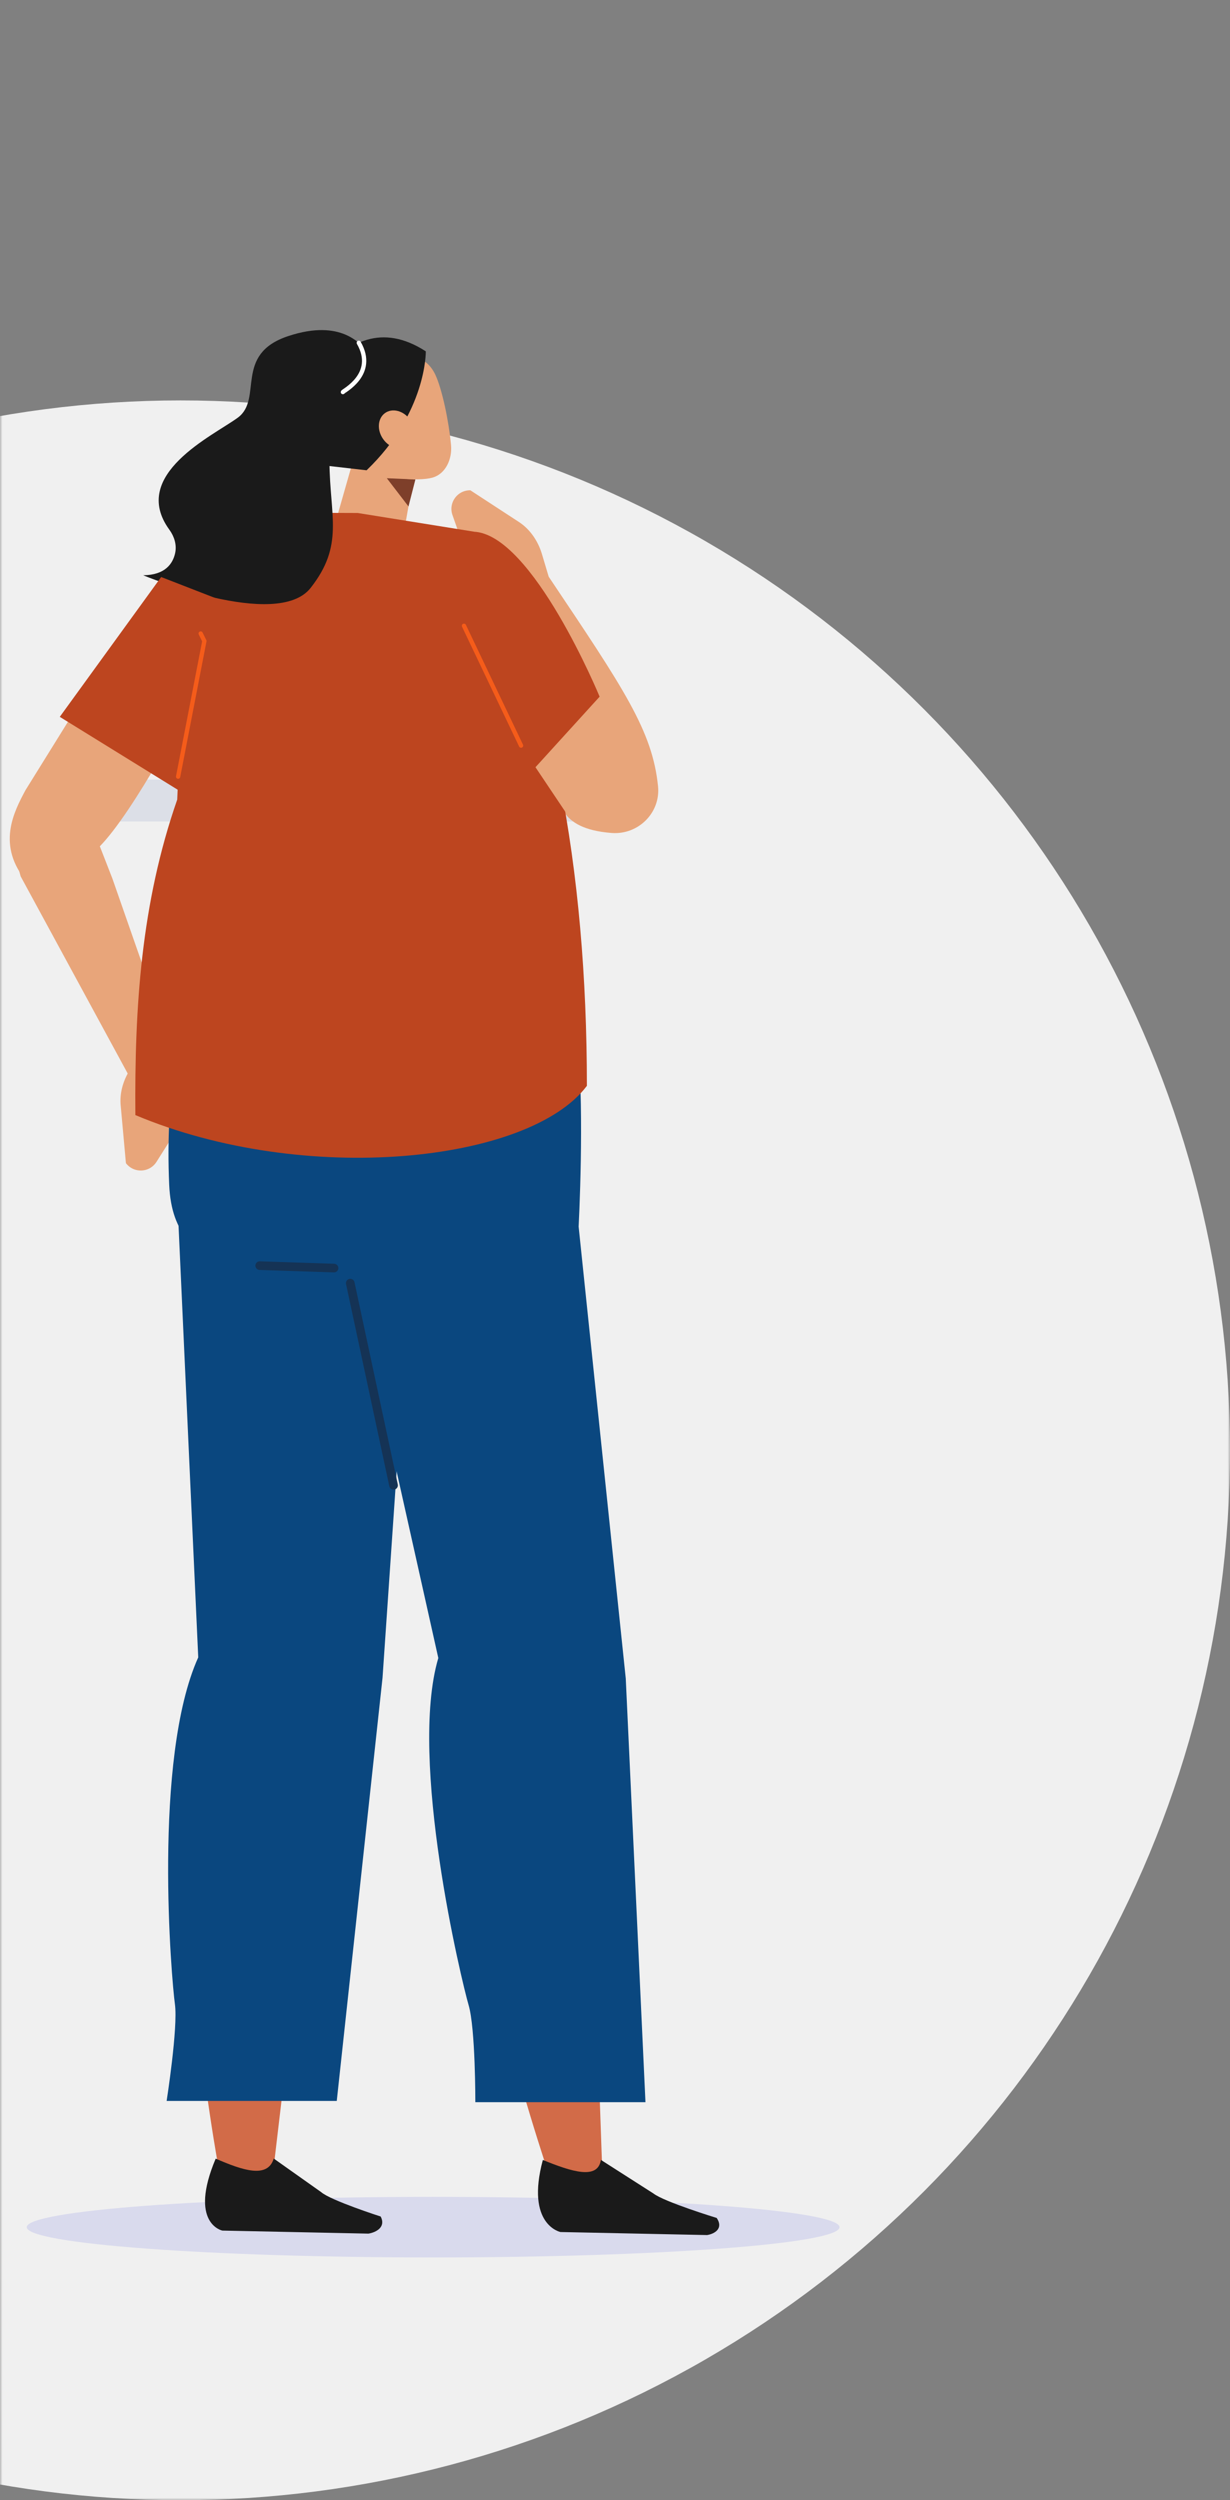
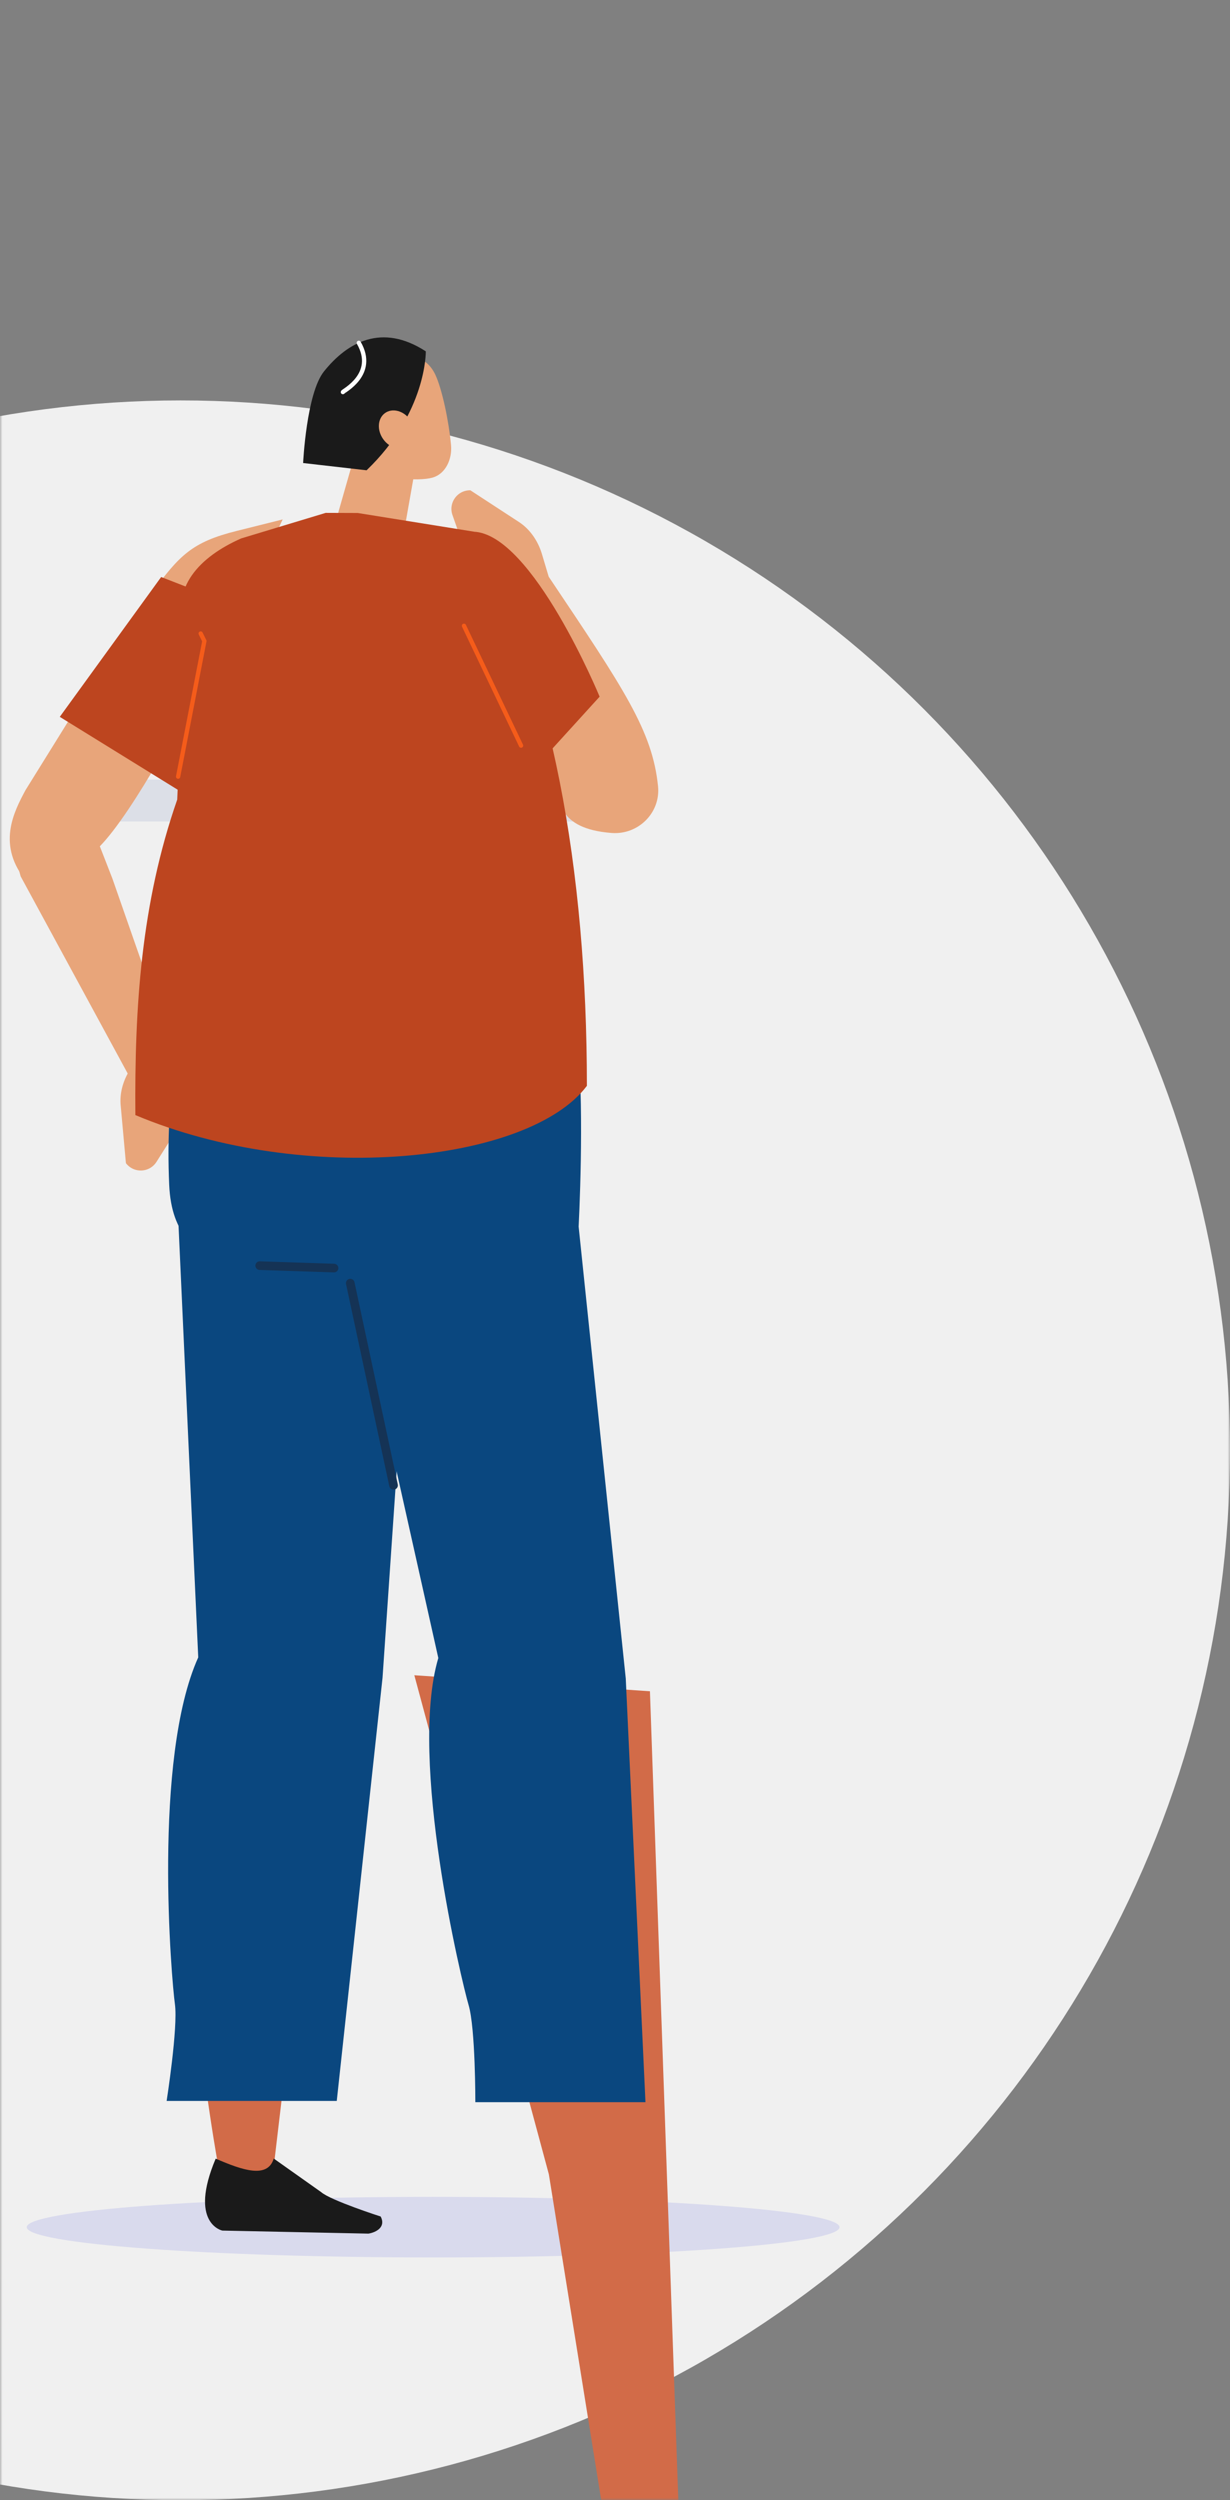
<svg xmlns="http://www.w3.org/2000/svg" width="252" height="512" viewBox="0 0 252 512" fill="none">
  <rect x="0" y="0" width="252" height="512" fill="#808080" stroke="none" />
  <mask id="a" style="mask-type:alpha" maskUnits="userSpaceOnUse" x="0" y="0" width="252" height="512">
    <path fill="#D9D9D9" d="M0 0h252v512H0z" />
  </mask>
  <g mask="url(#a)">
    <circle cx="37" cy="297" r="215" fill="#F0F0F0" />
    <path d="M126.9 159.652H7.43v8.574H126.9v-8.574Z" fill="#DCDFE7" />
    <path d="M113.217 160.495c-4.988-18.013-6.891-27.257-12.318-45.222l11.525 2.842c15.416 22.977 21.233 31.526 22.392 42.88.561 5.452-4.062 10.013-9.525 9.586-11.355-.89-10.379-6.903-12.074-10.086Z" fill="#E8A57A" />
    <path d="m106.911 121.579-8.171-4.696a7.876 7.876 0 0 1-3.5-4.207l-2.537-7.196c-.878-2.512 1.012-5.122 3.67-5.073l9.94 6.488c2.196 1.427 3.879 3.781 4.72 6.574l1.39 4.658-5.512 3.464v-.012Z" fill="#E8A57A" />
    <path fill-rule="evenodd" clip-rule="evenodd" d="M172 456.094c0 3.427-37.282 6.196-83.26 6.196-45.978 0-83.26-2.781-83.26-6.196 0-3.414 37.282-6.207 83.26-6.207 45.978 0 83.26 2.78 83.26 6.207Z" fill="#D9DAED" />
    <path fill-rule="evenodd" clip-rule="evenodd" d="M44.968 444.996s-14.196-75.236-.793-105.005l-2.707-77.346 38.55-21.44-24.16 204.389-10.89-.586v-.012Z" fill="#D26B48" />
    <path fill-rule="evenodd" clip-rule="evenodd" d="m56.08 442.035 9.72 6.879c1.927 1.695 12.196 5 12.196 5 1.098 2.11-.841 3.219-2.5 3.5l-29.953-.622s-6.963-1.439-1.353-14.732c5.537 2.402 10.634 4.122 11.89-.013v-.012Z" fill="#1A1A1A" />
    <path fill-rule="evenodd" clip-rule="evenodd" d="m84.288 257.146-5.915 86.444-9.378 86.651H34.139s2.366-15.062 1.695-19.843c-.67-4.781-4.61-50.124 4.781-70.991l-4.268-93.493 47.941 11.232Z" fill="#0A477F" />
-     <path fill-rule="evenodd" clip-rule="evenodd" d="M112.449 445.266s-25.733-75.333-16.904-105.152l-27.562-102.2 48.271 3.281 7.183 204.657-10.988-.598v.012Z" fill="#D26B48" />
+     <path fill-rule="evenodd" clip-rule="evenodd" d="M112.449 445.266l-27.562-102.2 48.271 3.281 7.183 204.657-10.988-.598v.012Z" fill="#D26B48" />
    <path fill-rule="evenodd" clip-rule="evenodd" d="M14.443 157.861c-8.403 3.635-13.269 11.44-10.208 21.611l24.77 45.6 6.89-8.33-12.866-36.819-8.586-22.062Z" fill="#E8A57A" />
    <path d="m35.895 216.741 1.39 9.354a7.842 7.842 0 0 1-1.133 5.366l-4.086 6.464c-1.427 2.256-4.659 2.391-6.269.268l-1.073-11.842c-.244-2.61.561-5.402 2.244-7.793l2.793-3.988 6.147 2.183-.013-.012Z" fill="#E8A57A" />
    <path fill-rule="evenodd" clip-rule="evenodd" d="M85.58 93.015s-1.658 9.354-3.024 17.099a5.813 5.813 0 0 1-3.757 4.463 5.693 5.693 0 0 1-5.683-1.122c-.512-.451-1-.89-1.475-1.317a7.494 7.494 0 0 1-2.208-7.635c2.025-7.073 5.695-19.964 5.695-19.964l10.44 8.488.012-.012Z" fill="#E8A57A" />
-     <path fill-rule="evenodd" clip-rule="evenodd" d="m85.106 98.19-1.415 5.524-4.44-5.78 5.855.256Z" fill="#7E3F2A" />
    <path fill-rule="evenodd" clip-rule="evenodd" d="M70.434 82.258c-.78-2.67.732-5.463 3.379-6.244l9.195-2.707c2.647-.78 5.013.915 6.183 3.427 1.39 2.976 2.781 9.574 3.22 14.488.244 2.769-1.097 5.793-3.744 6.574-2.817.83-12.061.597-14.354-4.256-1.744-3.696-2.744-7.354-3.89-11.282h.011Z" fill="#E8A57A" />
    <path fill-rule="evenodd" clip-rule="evenodd" d="M62.104 94.81s.67-14.27 4.28-18.758c4.842-6.037 11.904-9.915 20.855-4.098 0 0 .22 12.501-12.134 24.355l-13.001-1.488v-.012Z" fill="#1A1A1A" />
    <path fill-rule="evenodd" clip-rule="evenodd" d="M78.544 89.98c1.341 1.841 3.646 2.439 5.159 1.317 1.512-1.122 1.646-3.525.305-5.366-1.342-1.842-3.647-2.44-5.16-1.317-1.511 1.122-1.646 3.524-.304 5.366ZM57.921 106.357s-33.392 71.711-41.758 69.358l-10.562 4.988c-6.451-7.525-2.731-14.489-.377-18.892l21.866-35.196 4.086-5.269c5.537-7.574 8.171-10.342 17.27-12.61l9.475-2.366v-.013Z" fill="#E8A57A" />
    <path fill-rule="evenodd" clip-rule="evenodd" d="m46.75 187.266 65.1 4.963c10.586 3.891 6.367 64.943 6.367 64.943L75.41 259.16c-20.416-.318-39.832 4.158-40.746-16.526-1.684-37.953 12.086-55.356 12.086-55.356v-.012Z" fill="#0A477F" />
    <path fill-rule="evenodd" clip-rule="evenodd" d="m97.057 108.871-23.77-3.817-6.56-.025-17.319 5.232c-8.561 3.793-14.476 10.013-11.647 18.977L36.31 163.74c-7.39 21.22-8.757 42.453-8.574 64.613 34.746 14.61 80.675 9.732 92.505-5.988 0-44.356-7.196-84.273-23.172-113.494h-.012Z" fill="#BD451F" />
-     <path fill-rule="evenodd" clip-rule="evenodd" d="M35.883 113.271c.366-1.683-.17-3.402-1.183-4.793-8.22-11.293 8.988-19.257 14.013-22.94 5.244-3.841-.903-12.964 10.293-16.696 11.196-3.732 14.818 2.135 15.355 1.964.78-.256-1.379 10.83-1.379 10.83s-5.585 1.792-5.488 12.976c.098 11.183 3.05 17.001-3.853 25.782-6.903 8.781-34.307-2.586-34.307-2.586 4.549-.049 6.085-2.415 6.549-4.537ZM123.095 442.305l10.781 6.89c2.183 1.708 12.964 5.013 12.964 5.013 1.415 2.11-.341 3.232-1.963 3.5l-30.051-.622s-7.183-1.439-3.609-14.757c5.902 2.403 11.268 4.122 11.89-.012l-.012-.012Z" fill="#1A1A1A" />
    <path d="m53.213 259.184 15.22.5" stroke="#153355" stroke-width="1.77" stroke-linecap="round" stroke-linejoin="round" />
    <path fill-rule="evenodd" clip-rule="evenodd" d="m118.558 251.277 9.647 92.444 4.037 86.773H97.386s.037-15.086-1.378-19.879c-1.402-4.793-12.379-50.198-6.207-71.077L70.787 254.46l47.771-3.183Z" fill="#0A477F" />
-     <path fill-rule="evenodd" clip-rule="evenodd" d="M92.46 117.239c.768-6.44 9.146-8.44 12.732-3.037 11.952 18.025 29.319 45.892 25.306 50.112l-2.573 2.854c-3.342 3.707-9.281 3.281-12.062-.866l-20.708-30.904A18.81 18.81 0 0 1 91.85 122.3l.61-5.049v-.012Z" fill="#E8A57A" />
    <path d="m71.763 262.77 8.866 41.404" stroke="#153355" stroke-width="1.77" stroke-linecap="round" stroke-linejoin="round" />
    <path fill-rule="evenodd" clip-rule="evenodd" d="M33.018 118.164 12.248 146.8l27.477 16.976 6.635-40.429-13.342-5.183ZM85.775 121.032l21.379 38.892 15.696-17.257s-13.756-33.294-25.793-33.782c-12.038-.488-11.282 12.159-11.282 12.159v-.012Z" fill="#BD451F" />
    <path d="m36.493 159.043 5.378-27.77-.756-1.537M106.754 152.69l-11.696-24.538" stroke="#F55C1A" stroke-width=".88" stroke-linecap="round" stroke-linejoin="round" />
    <path d="M70.25 80.295c0-.207 6.99-3.622 3.257-10.086" stroke="#fff" stroke-width=".88" stroke-linecap="round" stroke-linejoin="round" />
  </g>
</svg>